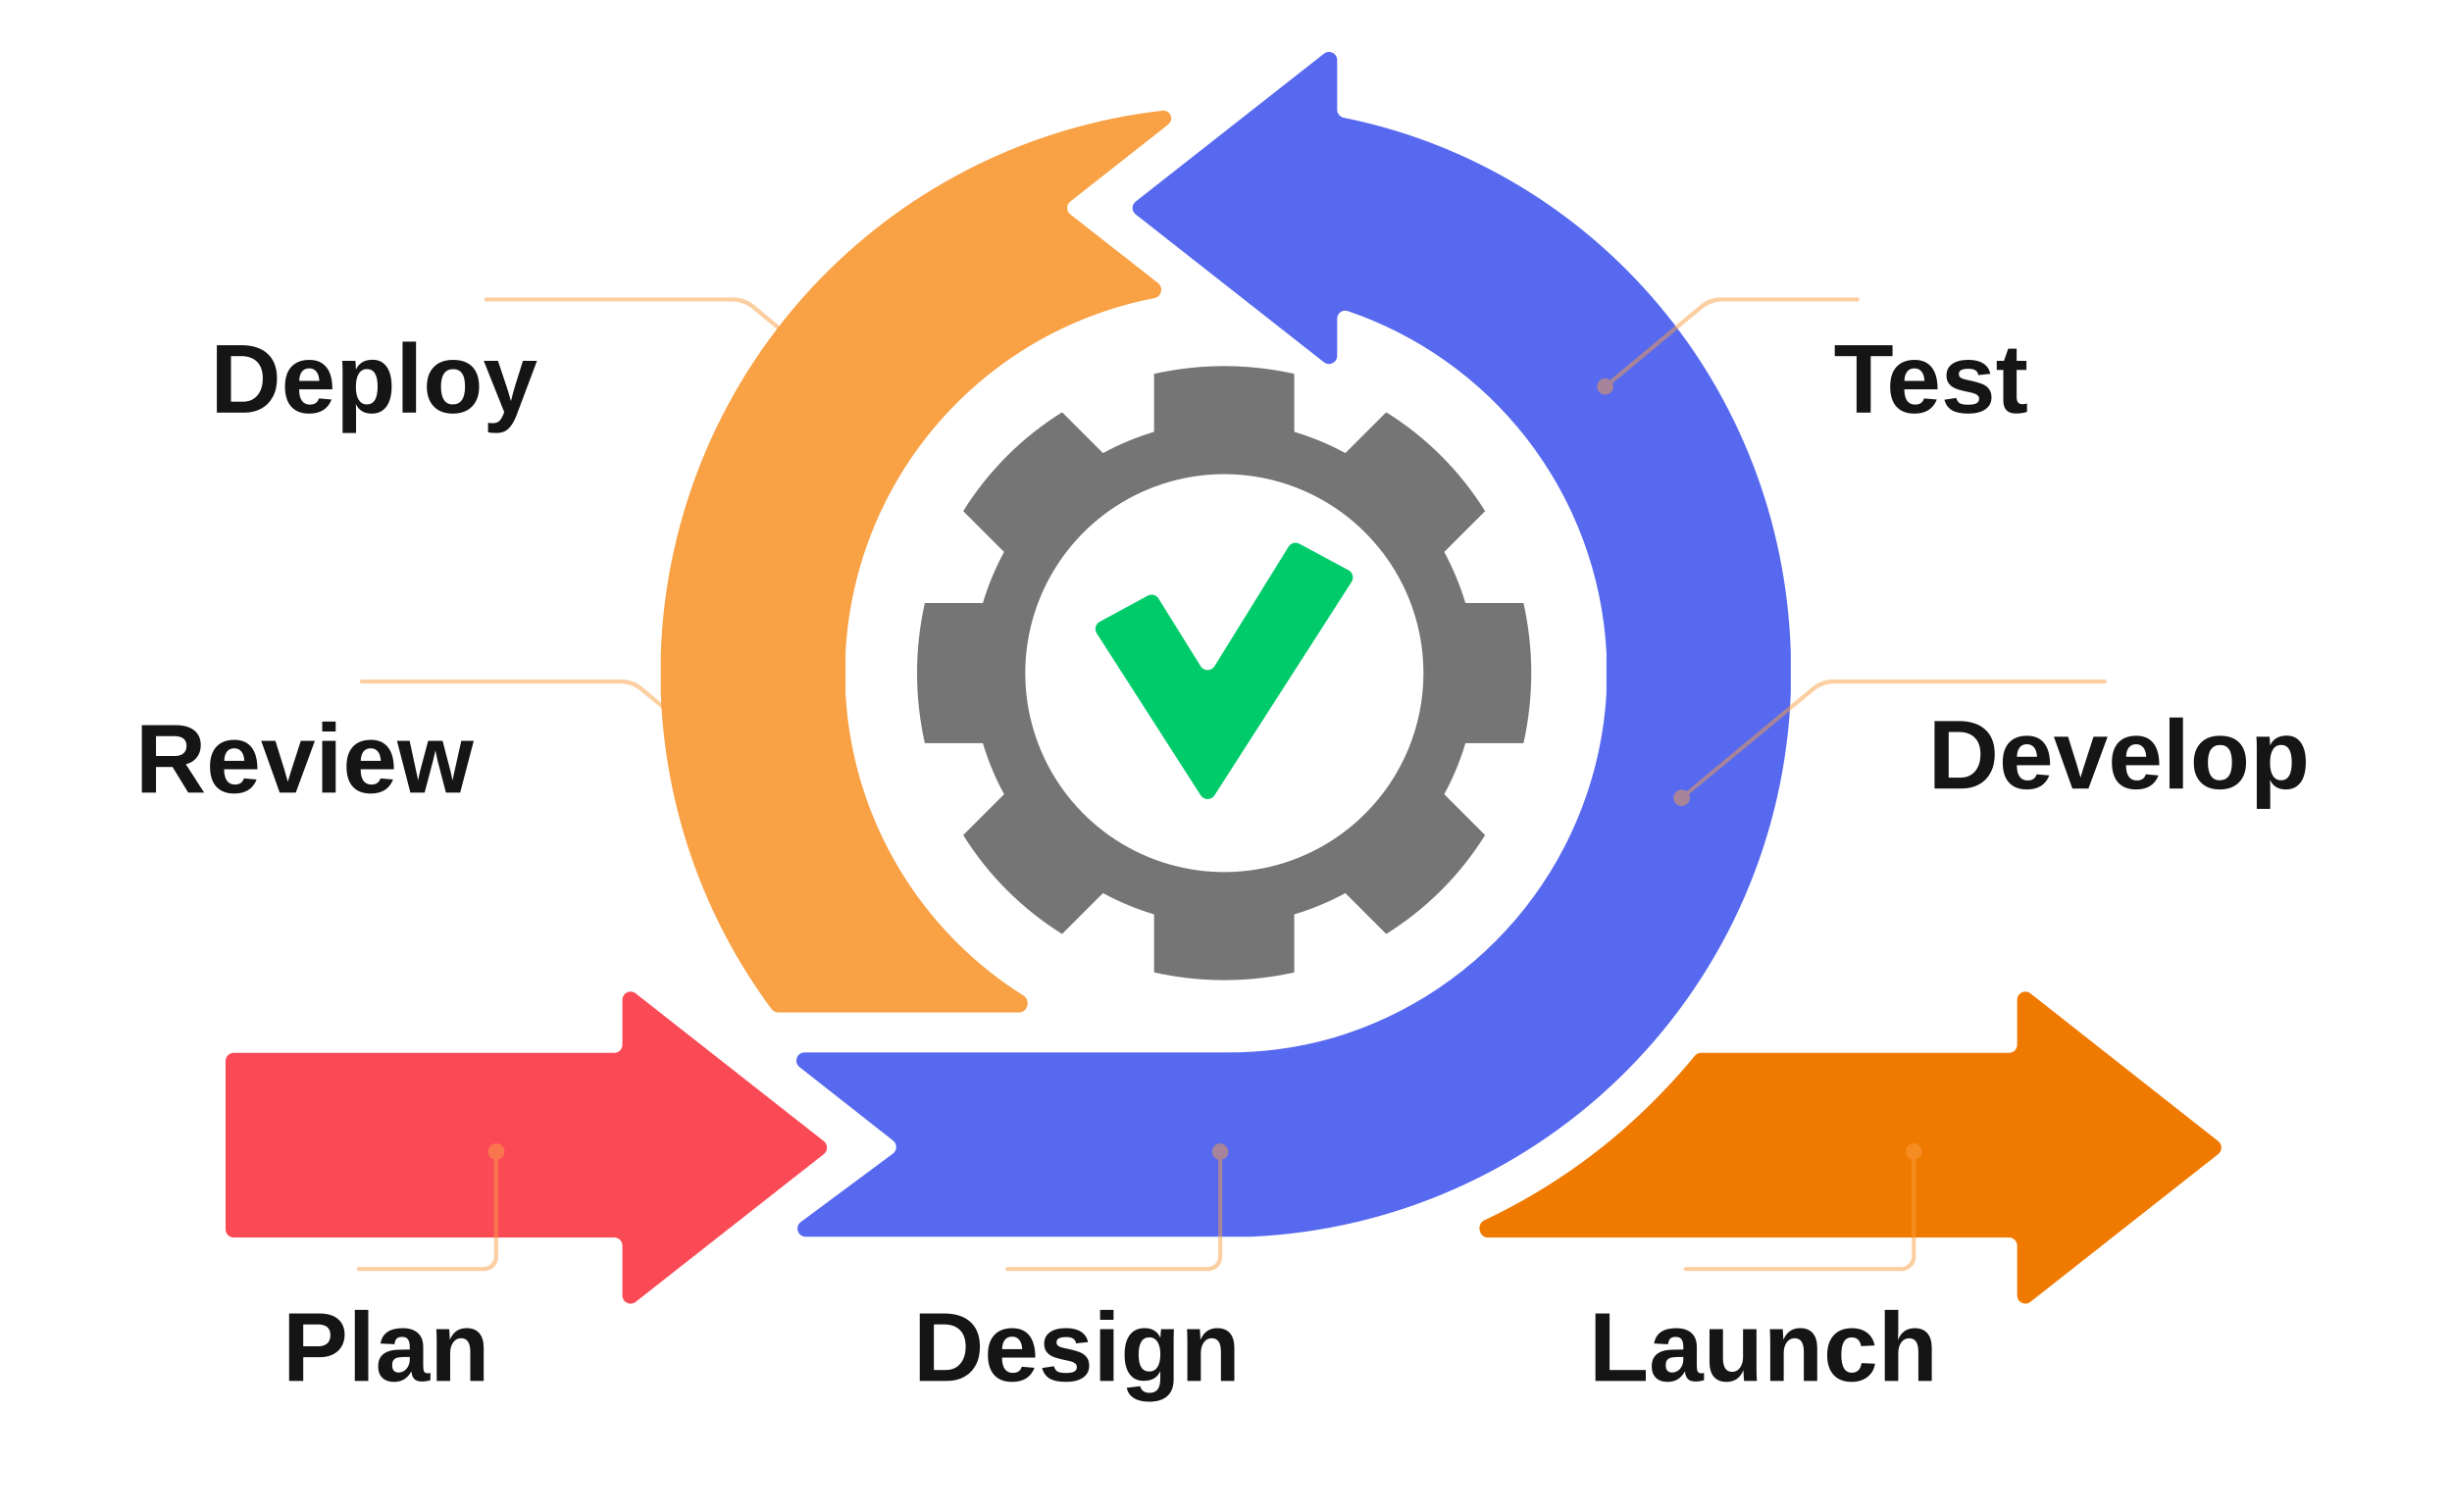
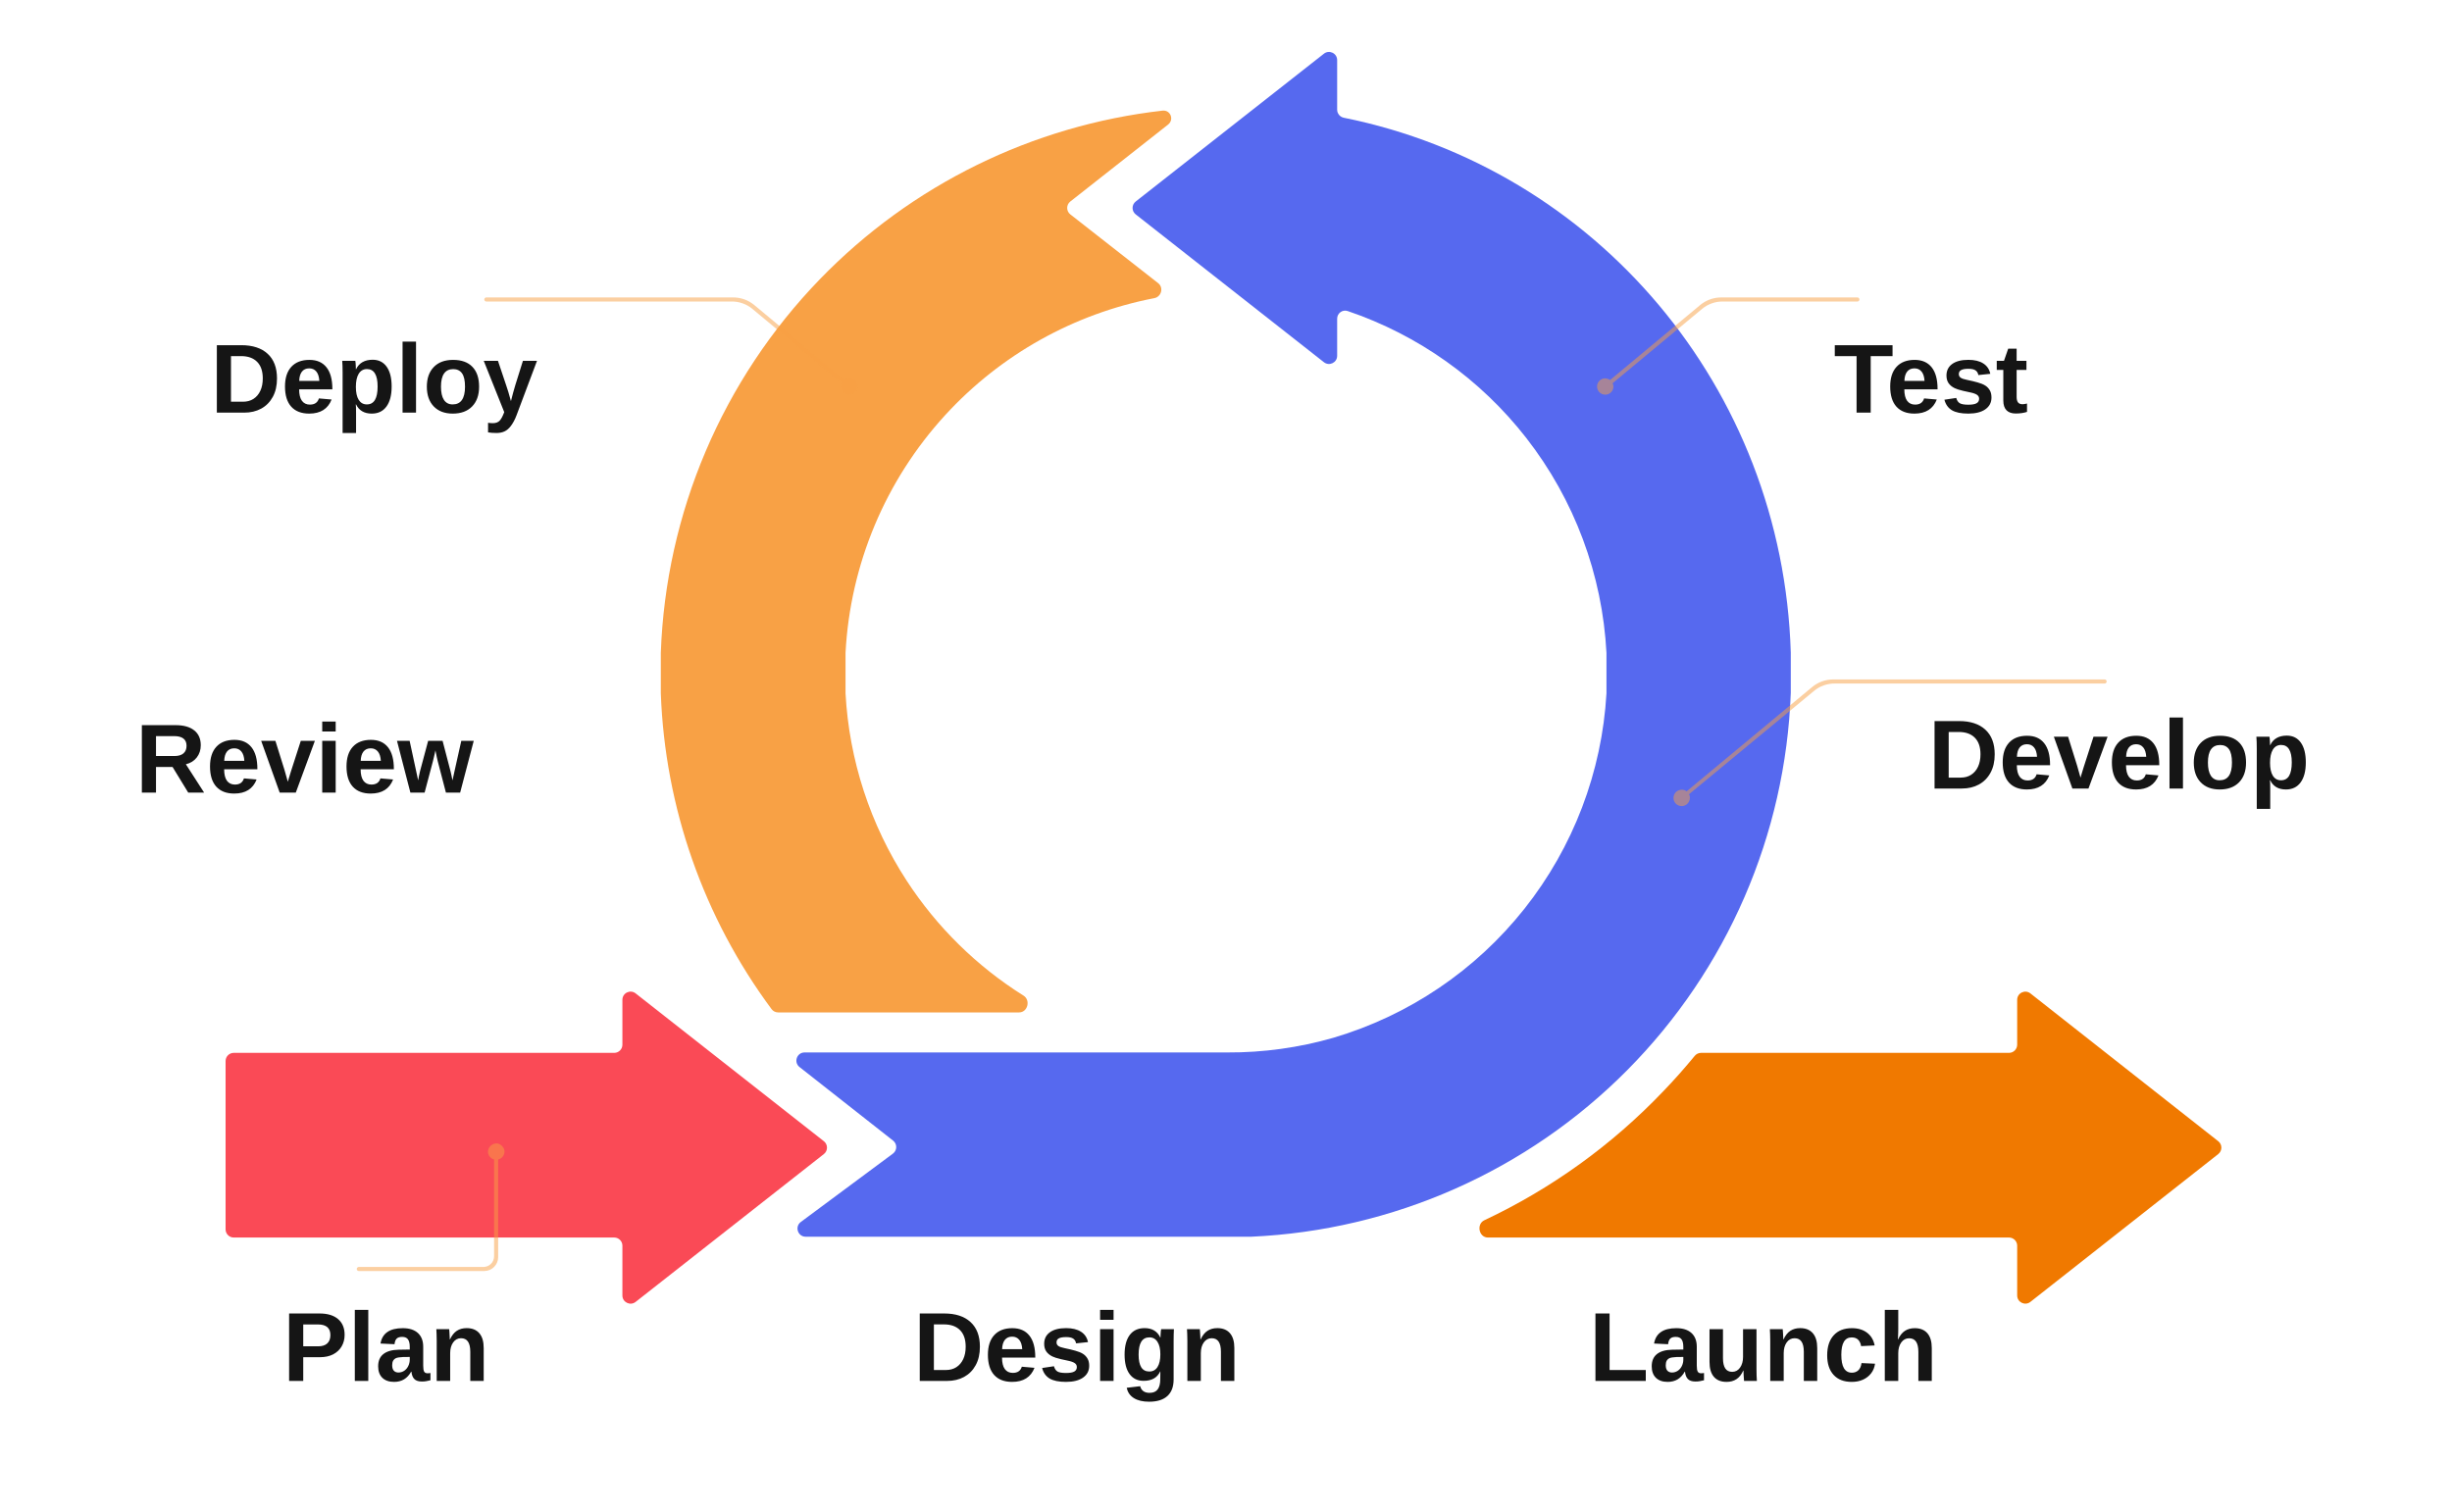
<svg xmlns="http://www.w3.org/2000/svg" width="600" height="370" viewBox="0 0 600 370" fill="none">
  <path d="M282.465 72.975C284.197 72.64 284.789 70.39 283.4 69.303L261.906 52.471C260.885 51.671 260.883 50.126 261.902 49.324L285.822 30.497C287.367 29.281 286.418 26.858 284.464 27.08C252.668 30.695 223.027 45.226 200.662 68.3C176.795 92.925 162.912 125.528 161.7 159.8V169.7C162.715 197.621 172.169 224.571 188.803 247C189.177 247.505 189.77 247.8 190.398 247.8H249.371C251.473 247.8 252.238 244.81 250.458 243.692C239.022 236.513 229.252 226.918 221.854 215.545C212.938 201.838 207.781 186.028 206.9 169.7V159.8C208.032 138.163 216.652 117.592 231.283 101.611C244.854 86.788 262.814 76.769 282.465 72.975Z" fill="#F8A145" />
  <path d="M496.837 318.652C495.525 319.684 493.6 318.75 493.6 317.08V304.9C493.6 303.795 492.704 302.9 491.6 302.9H364.091C361.873 302.9 361.216 299.611 363.223 298.666C379.611 290.951 394.461 280.257 407 267.1C409.677 264.33 412.269 261.39 414.697 258.437C415.08 257.971 415.649 257.7 416.252 257.7H491.6C492.704 257.7 493.6 256.804 493.6 255.7V244.719C493.6 243.049 495.525 242.115 496.837 243.147L542.803 279.328C543.82 280.129 543.821 281.67 542.803 282.471L496.837 318.652Z" fill="#F07900" />
-   <path d="M372.8 181.9C375.332 170.607 375.332 158.894 372.8 147.6H358.6C357.29 143.27 355.548 139.082 353.4 135.1L363.4 125.1C357.289 115.29 349.011 107.011 339.2 100.9L329.2 110.9C325.227 108.735 321.037 106.992 316.7 105.7V91.5C305.407 88.969 293.693 88.969 282.4 91.5V105.7C278.063 106.992 273.873 108.735 269.9 110.9L259.9 100.9C250.09 107.011 241.811 115.29 235.7 125.1L245.7 135.1C243.534 139.074 241.792 143.263 240.5 147.6H226.3C223.768 158.894 223.768 170.607 226.3 181.9H240.5C241.792 186.237 243.534 190.427 245.7 194.4L235.7 204.4C241.811 214.211 250.09 222.49 259.9 228.6L269.9 218.6C273.873 220.766 278.063 222.509 282.4 223.8V238C293.693 240.532 305.407 240.532 316.7 238V223.8C321.037 222.509 325.227 220.766 329.2 218.6L339.2 228.6C349.011 222.49 357.289 214.211 363.4 204.4L353.4 194.4C355.566 190.427 357.309 186.237 358.6 181.9H372.8ZM334 199.2C327.188 206.007 318.51 210.642 309.064 212.517C299.619 214.393 289.829 213.427 280.932 209.74C272.036 206.052 264.432 199.81 259.083 191.803C253.733 183.795 250.878 174.381 250.878 164.75C250.878 155.12 253.733 145.706 259.083 137.698C264.432 129.69 272.036 123.448 280.932 119.761C289.829 116.074 299.619 115.107 309.064 116.983C318.51 118.859 327.188 123.493 334 130.3C338.538 134.816 342.14 140.185 344.597 146.097C347.055 152.009 348.32 158.348 348.32 164.75C348.32 171.153 347.055 177.492 344.597 183.404C342.14 189.316 338.538 194.684 334 199.2Z" fill="#757575" />
-   <path d="M329.999 139.575C331.024 140.128 331.363 141.436 330.733 142.417L297.184 194.677C296.396 195.903 294.604 195.903 293.817 194.677L268.363 155.011C267.735 154.033 268.071 152.727 269.092 152.173L280.844 145.798C281.774 145.293 282.937 145.601 283.496 146.5L293.798 163.062C294.581 164.322 296.416 164.32 297.197 163.059L315.309 133.8C315.866 132.901 317.027 132.59 317.958 133.092L329.999 139.575Z" fill="#00CB6A" />
  <path d="M328.83 28.818C327.888 28.628 327.2 27.804 327.2 26.842V14.714C327.2 13.045 325.276 12.11 323.964 13.141L277.902 49.327C276.882 50.128 276.882 51.672 277.902 52.472L323.964 88.658C325.276 89.689 327.2 88.754 327.2 87.085V78.007C327.2 76.661 328.502 75.7 329.776 76.132C347.033 81.989 362.224 92.77 373.456 107.172C385.243 122.287 392.101 140.658 393.1 159.8V169.7C391.998 188.918 384.99 207.329 373.035 222.416C361.079 237.504 344.758 248.534 326.3 254C317.849 256.433 309.094 257.646 300.3 257.6H196.878C194.979 257.6 194.149 259.998 195.642 261.172L218.542 279.182C219.579 279.997 219.557 281.574 218.498 282.36L195.957 299.094C194.41 300.242 195.222 302.7 197.149 302.7H306.2C340.895 301.141 373.734 286.585 398.19 261.925C422.646 237.265 436.929 204.307 438.2 169.6V159.7C436.217 94.871 390.41 41.243 328.83 28.818Z" fill="#5669EF" />
  <path d="M201.598 282.472C202.617 281.672 202.617 280.128 201.598 279.327L155.536 243.141C154.223 242.11 152.3 243.045 152.3 244.714V255.7C152.3 256.804 151.405 257.7 150.3 257.7H57.2C56.096 257.7 55.2 258.595 55.2 259.7V300.9C55.2 302.004 56.096 302.9 57.2 302.9H150.3C151.405 302.9 152.3 303.795 152.3 304.9V317.085C152.3 318.754 154.223 319.689 155.536 318.658L201.598 282.472Z" fill="#FA4A56" />
  <path opacity="0.5" d="M207.8 92.601C207.375 92.641 206.964 92.778 206.6 93.001L184.5 74.601C183.056 73.434 181.256 72.799 179.4 72.801H119C118.867 72.801 118.74 72.853 118.646 72.947C118.553 73.041 118.5 73.168 118.5 73.301C118.5 73.433 118.553 73.561 118.646 73.654C118.74 73.748 118.867 73.801 119 73.801H179C180.86 73.773 182.669 74.412 184.1 75.601L206 93.801C205.876 94.05 205.807 94.323 205.8 94.601C205.8 94.996 205.917 95.383 206.137 95.712C206.357 96.041 206.669 96.297 207.035 96.448C207.4 96.6 207.802 96.639 208.19 96.562C208.578 96.485 208.935 96.295 209.214 96.015C209.494 95.735 209.684 95.379 209.762 94.991C209.839 94.603 209.799 94.201 209.648 93.835C209.496 93.47 209.24 93.158 208.911 92.938C208.582 92.718 208.196 92.601 207.8 92.601Z" fill="#F8A145" />
-   <path opacity="0.5" d="M189.1 193.301C188.883 193.282 188.665 193.308 188.459 193.377C188.252 193.446 188.062 193.556 187.9 193.701L157.1 168.101C155.656 166.934 153.856 166.299 152 166.301H88.5C88.367 166.301 88.24 166.353 88.146 166.447C88.053 166.541 88 166.668 88 166.801C88 166.933 88.053 167.061 88.146 167.154C88.24 167.248 88.367 167.301 88.5 167.301H151.6C153.46 167.273 155.269 167.912 156.7 169.101L187.3 194.401C187.141 194.672 187.071 194.987 187.1 195.301C187.1 195.696 187.217 196.083 187.437 196.412C187.657 196.741 187.969 196.997 188.335 197.149C188.7 197.3 189.102 197.34 189.49 197.262C189.878 197.185 190.235 196.995 190.514 196.715C190.794 196.435 190.984 196.079 191.062 195.691C191.139 195.303 191.099 194.901 190.948 194.535C190.796 194.17 190.54 193.858 190.211 193.638C189.882 193.418 189.496 193.301 189.1 193.301Z" fill="#F8A145" />
  <path opacity="0.5" d="M515 166.301H448.6C446.744 166.299 444.944 166.934 443.5 168.101L412.7 193.701C412.538 193.556 412.348 193.446 412.141 193.377C411.935 193.308 411.717 193.282 411.5 193.301C411.104 193.301 410.718 193.418 410.389 193.638C410.06 193.858 409.804 194.17 409.652 194.535C409.501 194.901 409.461 195.303 409.538 195.691C409.616 196.079 409.806 196.435 410.086 196.715C410.365 196.995 410.722 197.185 411.11 197.262C411.498 197.34 411.9 197.3 412.265 197.149C412.631 196.997 412.943 196.741 413.163 196.412C413.383 196.083 413.5 195.696 413.5 195.301C413.529 194.987 413.459 194.672 413.3 194.401L443.9 169.101C445.331 167.912 447.14 167.273 449 167.301H515C515.133 167.301 515.26 167.248 515.354 167.154C515.447 167.061 515.5 166.933 515.5 166.801C515.5 166.668 515.447 166.541 515.354 166.447C515.26 166.353 515.133 166.301 515 166.301Z" fill="#F8A145" />
  <path opacity="0.5" d="M454.5 72.801H421.2C419.344 72.799 417.543 73.434 416.1 74.601L394 93.001C393.636 92.778 393.225 92.641 392.8 92.601C392.404 92.601 392.018 92.718 391.689 92.938C391.36 93.158 391.103 93.47 390.952 93.835C390.801 94.201 390.761 94.603 390.838 94.991C390.915 95.379 391.106 95.735 391.386 96.015C391.665 96.295 392.022 96.485 392.41 96.562C392.798 96.639 393.2 96.6 393.565 96.448C393.931 96.297 394.243 96.041 394.463 95.712C394.683 95.383 394.8 94.996 394.8 94.601C394.792 94.323 394.724 94.05 394.6 93.801L416.5 75.601C417.931 74.412 419.74 73.773 421.6 73.801H454.5C454.632 73.801 454.76 73.748 454.853 73.654C454.947 73.561 455 73.433 455 73.301C455 73.168 454.947 73.041 454.853 72.947C454.76 72.853 454.632 72.801 454.5 72.801Z" fill="#F8A145" />
  <path opacity="0.5" d="M87.8 311.1H118.5C118.946 311.1 119.388 311.012 119.801 310.841C120.213 310.67 120.588 310.42 120.904 310.104C121.22 309.788 121.47 309.414 121.641 309.001C121.812 308.589 121.9 308.146 121.9 307.7V283.8C122.156 283.741 122.398 283.632 122.612 283.48C122.826 283.327 123.008 283.134 123.147 282.911C123.287 282.688 123.381 282.44 123.424 282.181C123.467 281.921 123.459 281.656 123.4 281.4C123.289 281.048 123.094 280.728 122.833 280.467C122.572 280.206 122.252 280.011 121.9 279.9C121.601 279.842 121.293 279.849 120.997 279.922C120.701 279.995 120.425 280.131 120.187 280.322C119.949 280.512 119.756 280.751 119.62 281.024C119.484 281.297 119.409 281.595 119.4 281.9C119.408 282.337 119.559 282.76 119.83 283.103C120.101 283.446 120.476 283.691 120.9 283.8V307.5C120.9 307.841 120.833 308.179 120.702 308.495C120.571 308.81 120.38 309.097 120.138 309.338C119.897 309.58 119.61 309.771 119.295 309.902C118.979 310.033 118.641 310.1 118.3 310.1H87.8C87.667 310.1 87.54 310.153 87.446 310.246C87.353 310.34 87.3 310.467 87.3 310.6C87.3 310.733 87.353 310.86 87.446 310.954C87.54 311.047 87.667 311.1 87.8 311.1Z" fill="#F8A145" />
-   <path opacity="0.5" d="M246.5 311.1H295.6C296.511 311.1 297.387 310.745 298.04 310.11C298.694 309.475 299.074 308.611 299.1 307.7V283.8C299.354 283.742 299.594 283.633 299.804 283.479C300.014 283.325 300.19 283.129 300.322 282.904C300.453 282.679 300.537 282.429 300.567 282.171C300.598 281.912 300.575 281.649 300.5 281.4C300.389 281.048 300.194 280.728 299.933 280.467C299.672 280.206 299.352 280.011 299 279.9C298.706 279.84 298.402 279.847 298.111 279.92C297.82 279.993 297.55 280.131 297.319 280.323C297.089 280.515 296.904 280.756 296.78 281.029C296.655 281.302 296.594 281.6 296.6 281.9C296.59 282.342 296.734 282.773 297.008 283.12C297.282 283.466 297.668 283.707 298.1 283.8V307.5C298.1 307.85 298.03 308.196 297.893 308.518C297.756 308.841 297.556 309.132 297.303 309.375C297.051 309.617 296.753 309.807 296.426 309.931C296.099 310.056 295.75 310.113 295.4 310.1H246.5C246.374 310.12 246.258 310.179 246.169 310.268C246.079 310.358 246.02 310.474 246 310.6C246 310.732 246.053 310.86 246.146 310.953C246.24 311.047 246.367 311.1 246.5 311.1Z" fill="#F8A145" />
-   <path opacity="0.5" d="M412.5 311.1H465.3C466.211 311.1 467.087 310.745 467.74 310.11C468.394 309.475 468.774 308.611 468.8 307.7V283.8C469.24 283.688 469.629 283.431 469.903 283.069C470.177 282.707 470.32 282.263 470.308 281.81C470.296 281.356 470.131 280.92 469.839 280.573C469.546 280.226 469.145 279.989 468.7 279.9C468.406 279.84 468.102 279.847 467.811 279.92C467.52 279.993 467.25 280.131 467.019 280.323C466.789 280.515 466.604 280.756 466.48 281.029C466.355 281.302 466.294 281.6 466.3 281.9C466.29 282.342 466.434 282.773 466.708 283.12C466.982 283.466 467.368 283.707 467.8 283.8V307.5C467.8 307.85 467.73 308.196 467.593 308.518C467.456 308.841 467.256 309.132 467.003 309.375C466.751 309.617 466.453 309.807 466.126 309.931C465.799 310.056 465.45 310.113 465.1 310.1H412.5C412.374 310.12 412.258 310.179 412.169 310.268C412.079 310.358 412.02 310.474 412 310.6C412 310.732 412.053 310.86 412.146 310.953C412.24 311.047 412.367 311.1 412.5 311.1Z" fill="#F8A145" />
  <path d="M84.328 326.715C84.328 327.785 84.082 328.734 83.59 329.562C83.106 330.383 82.414 331.027 81.516 331.496C80.617 331.957 79.547 332.188 78.305 332.188H74.203V338H70.746V321.488H78.164C80.141 321.488 81.66 321.945 82.723 322.859C83.793 323.766 84.328 325.051 84.328 326.715ZM80.848 326.773C80.848 325.039 79.824 324.172 77.777 324.172H74.203V329.527H77.871C78.824 329.527 79.559 329.293 80.074 328.824C80.59 328.348 80.848 327.664 80.848 326.773ZM90.117 320.609V338H86.824V320.609H90.117ZM96.434 338.234C95.207 338.234 94.25 337.902 93.562 337.238C92.875 336.566 92.531 335.625 92.531 334.414C92.531 333.102 92.957 332.105 93.809 331.426C94.668 330.746 95.91 330.391 97.535 330.359L100.266 330.312V329.668C100.266 328.84 100.121 328.227 99.832 327.828C99.543 327.422 99.07 327.219 98.414 327.219C97.805 327.219 97.356 327.359 97.066 327.641C96.785 327.914 96.609 328.371 96.539 329.012L93.106 328.848C93.535 326.34 95.352 325.086 98.555 325.086C100.156 325.086 101.391 325.48 102.258 326.27C103.125 327.059 103.559 328.18 103.559 329.633V334.25C103.559 334.961 103.637 335.453 103.793 335.727C103.957 335.992 104.227 336.125 104.602 336.125C104.852 336.125 105.094 336.102 105.328 336.055V337.836C104.922 337.938 104.574 338.012 104.285 338.059C103.996 338.113 103.641 338.141 103.219 338.141C102.391 338.141 101.777 337.938 101.379 337.531C100.988 337.125 100.754 336.527 100.676 335.738H100.605C100.145 336.566 99.566 337.191 98.871 337.613C98.176 338.027 97.363 338.234 96.434 338.234ZM100.266 332.129L98.578 332.152C97.805 332.191 97.262 332.273 96.949 332.398C96.629 332.539 96.383 332.75 96.211 333.031C96.047 333.312 95.965 333.688 95.965 334.156C95.965 334.758 96.102 335.207 96.375 335.504C96.656 335.793 97.027 335.938 97.488 335.938C98.004 335.938 98.477 335.797 98.906 335.516C99.328 335.234 99.66 334.848 99.902 334.355C100.145 333.855 100.266 333.328 100.266 332.773V332.129ZM110.156 331.203V338H106.863V328.156C106.863 327.477 106.852 326.922 106.828 326.492C106.812 326.055 106.793 325.664 106.77 325.32H109.91C109.926 325.414 109.945 325.637 109.969 325.988C109.992 326.332 110.012 326.688 110.027 327.055C110.051 327.414 110.062 327.676 110.062 327.84H110.109C110.555 326.871 111.113 326.168 111.785 325.73C112.457 325.293 113.258 325.074 114.188 325.074C115.531 325.074 116.562 325.488 117.281 326.316C118 327.145 118.359 328.355 118.359 329.949V338H115.078V330.887C115.078 329.77 114.891 328.934 114.516 328.379C114.141 327.824 113.574 327.547 112.816 327.547C112.02 327.547 111.375 327.891 110.883 328.578C110.398 329.258 110.156 330.133 110.156 331.203Z" fill="#151515" />
  <path d="M38.172 187.73V194H34.715V177.488H42.965C44.934 177.488 46.453 177.914 47.523 178.766C48.594 179.609 49.129 180.824 49.129 182.41C49.129 183.566 48.801 184.566 48.145 185.41C47.488 186.246 46.602 186.797 45.484 187.062L49.949 194H46.059L42.227 187.73H38.172ZM45.648 182.551C45.648 181.762 45.395 181.168 44.887 180.77C44.379 180.371 43.617 180.172 42.602 180.172H38.172V185.047H42.695C43.664 185.047 44.398 184.828 44.898 184.391C45.398 183.953 45.648 183.34 45.648 182.551ZM54.848 188.293C54.848 189.527 55.074 190.461 55.527 191.094C55.988 191.719 56.641 192.031 57.484 192.031C58.062 192.031 58.535 191.906 58.902 191.656C59.277 191.398 59.539 191.02 59.688 190.52L62.793 190.789C61.895 193.086 60.07 194.234 57.32 194.234C55.414 194.234 53.949 193.672 52.926 192.547C51.902 191.414 51.391 189.766 51.391 187.602C51.391 185.508 51.91 183.898 52.949 182.773C53.988 181.648 55.461 181.086 57.367 181.086C59.188 181.086 60.578 181.691 61.539 182.902C62.5 184.105 62.98 185.871 62.98 188.199V188.293H54.848ZM59.793 186.23C59.73 185.207 59.484 184.441 59.055 183.934C58.625 183.418 58.047 183.16 57.32 183.16C56.547 183.16 55.949 183.43 55.527 183.969C55.113 184.508 54.895 185.262 54.871 186.23H59.793ZM77.055 181.32L72.379 194H68.441L63.906 181.32H67.387L69.602 188.41C69.664 188.605 69.762 188.949 69.894 189.441C70.035 189.926 70.215 190.559 70.434 191.34C70.465 191.23 70.527 191.012 70.621 190.684C70.723 190.355 70.832 189.996 70.949 189.605C71.066 189.215 71.168 188.887 71.254 188.621L73.609 181.32H77.055ZM82.141 176.609V179.035H78.848V176.609H82.141ZM82.141 181.32V194H78.848V181.32H82.141ZM88.246 188.293C88.246 189.527 88.473 190.461 88.926 191.094C89.387 191.719 90.039 192.031 90.883 192.031C91.461 192.031 91.934 191.906 92.301 191.656C92.676 191.398 92.938 191.02 93.086 190.52L96.191 190.789C95.293 193.086 93.469 194.234 90.719 194.234C88.812 194.234 87.348 193.672 86.324 192.547C85.301 191.414 84.789 189.766 84.789 187.602C84.789 185.508 85.309 183.898 86.348 182.773C87.387 181.648 88.859 181.086 90.766 181.086C92.586 181.086 93.977 181.691 94.938 182.902C95.898 184.105 96.379 185.871 96.379 188.199V188.293H88.246ZM93.191 186.23C93.129 185.207 92.883 184.441 92.453 183.934C92.023 183.418 91.445 183.16 90.719 183.16C89.945 183.16 89.348 183.43 88.926 183.969C88.512 184.508 88.293 185.262 88.269 186.23H93.191ZM105.941 186.289L103.902 194H100.422L97.141 181.32H100.234L101.852 188.82C101.93 189.18 102.008 189.543 102.086 189.91C102.164 190.277 102.242 190.645 102.32 191.012C102.398 190.637 102.469 190.262 102.531 189.887C102.594 189.512 102.676 189.141 102.777 188.773L104.77 181.32H108.297L110.242 188.773C110.297 188.977 110.363 189.266 110.441 189.641C110.527 190.008 110.621 190.465 110.723 191.012C110.809 190.637 110.891 190.266 110.969 189.898C111.055 189.523 111.137 189.148 111.215 188.773L112.879 181.32H115.926L112.598 194H109.117L107.102 186.266C107.055 186.086 106.984 185.781 106.891 185.352C106.797 184.914 106.684 184.352 106.551 183.664C106.449 184.102 106.352 184.539 106.258 184.977C106.164 185.414 106.059 185.852 105.941 186.289Z" fill="#151515" />
  <path d="M67.781 92.621C67.781 94.387 67.438 95.894 66.75 97.144C66.07 98.394 65.125 99.352 63.914 100.016C62.711 100.672 61.32 101 59.742 101H53.062V84.488H59.039C61.82 84.488 63.973 85.191 65.496 86.598C67.019 87.996 67.781 90.004 67.781 92.621ZM64.301 92.621C64.301 90.848 63.84 89.496 62.918 88.566C61.996 87.629 60.68 87.16 58.969 87.16H56.52V98.328H59.449C60.441 98.328 61.297 98.098 62.016 97.637C62.742 97.168 63.305 96.508 63.703 95.656C64.102 94.805 64.301 93.793 64.301 92.621ZM73.195 95.293C73.195 96.527 73.422 97.461 73.875 98.094C74.336 98.719 74.988 99.031 75.832 99.031C76.41 99.031 76.883 98.906 77.25 98.656C77.625 98.398 77.887 98.019 78.035 97.519L81.141 97.789C80.242 100.086 78.418 101.234 75.668 101.234C73.762 101.234 72.297 100.672 71.273 99.547C70.25 98.414 69.738 96.766 69.738 94.602C69.738 92.508 70.258 90.898 71.297 89.773C72.336 88.648 73.809 88.086 75.715 88.086C77.535 88.086 78.926 88.691 79.887 89.902C80.848 91.106 81.328 92.871 81.328 95.199V95.293H73.195ZM78.141 93.231C78.078 92.207 77.832 91.441 77.402 90.934C76.973 90.418 76.394 90.16 75.668 90.16C74.894 90.16 74.297 90.43 73.875 90.969C73.461 91.508 73.242 92.262 73.219 93.231H78.141ZM95.836 94.602C95.836 96.719 95.41 98.356 94.559 99.512C93.715 100.66 92.519 101.234 90.973 101.234C89.137 101.234 87.856 100.484 87.129 98.984H87.059C87.106 99.219 87.129 99.93 87.129 101.117V105.98H83.836V91.238C83.836 90.637 83.828 90.094 83.812 89.609C83.797 89.125 83.773 88.695 83.742 88.32H86.941C86.973 88.414 86.996 88.574 87.012 88.801C87.035 89.019 87.051 89.269 87.059 89.551C87.074 89.832 87.082 90.109 87.082 90.383H87.129C87.496 89.602 88.019 89.019 88.699 88.637C89.379 88.246 90.207 88.051 91.184 88.051C92.66 88.051 93.805 88.621 94.617 89.762C95.43 90.894 95.836 92.508 95.836 94.602ZM92.402 94.602C92.402 93.18 92.184 92.113 91.746 91.402C91.316 90.691 90.664 90.336 89.789 90.336C88.914 90.336 88.242 90.719 87.773 91.484C87.312 92.25 87.082 93.32 87.082 94.695C87.082 96.062 87.312 97.121 87.773 97.871C88.242 98.613 88.906 98.984 89.766 98.984C90.648 98.984 91.309 98.621 91.746 97.894C92.184 97.16 92.402 96.062 92.402 94.602ZM101.801 83.609V101H98.508V83.609H101.801ZM117.234 94.648C117.234 96.703 116.664 98.316 115.523 99.488C114.383 100.652 112.805 101.234 110.789 101.234C108.812 101.234 107.262 100.648 106.137 99.477C105.012 98.305 104.449 96.695 104.449 94.648C104.449 92.609 105.012 91.008 106.137 89.844C107.262 88.672 108.836 88.086 110.859 88.086C112.93 88.086 114.508 88.652 115.594 89.785C116.688 90.91 117.234 92.531 117.234 94.648ZM113.789 94.648C113.789 93.141 113.543 92.047 113.051 91.367C112.559 90.688 111.844 90.348 110.906 90.348C109.906 90.348 109.156 90.707 108.656 91.426C108.156 92.137 107.906 93.211 107.906 94.648C107.906 96.062 108.148 97.141 108.633 97.883C109.125 98.617 109.832 98.984 110.754 98.984C111.77 98.984 112.527 98.625 113.027 97.906C113.535 97.18 113.789 96.094 113.789 94.648ZM121.5 105.98C120.695 105.98 120.004 105.93 119.426 105.828V103.484C119.863 103.547 120.242 103.578 120.562 103.578C121.328 103.578 121.898 103.371 122.273 102.957C122.656 102.543 123.027 101.848 123.387 100.871L118.371 88.32H121.852L123.844 94.262C124 94.691 124.176 95.231 124.371 95.879C124.566 96.527 124.785 97.293 125.027 98.176C125.207 97.457 125.379 96.793 125.543 96.184C125.707 95.574 125.887 94.949 126.082 94.309L127.957 88.32H131.402L126.387 101.668C126.184 102.207 125.969 102.684 125.742 103.098C125.516 103.512 125.285 103.879 125.051 104.199C124.574 104.848 124.055 105.305 123.492 105.57C122.93 105.844 122.266 105.98 121.5 105.98Z" fill="#151515" />
  <path d="M457.758 87.16V101H454.301V87.16H448.969V84.488H463.102V87.16H457.758ZM465.984 95.293C465.984 96.527 466.211 97.461 466.664 98.094C467.125 98.719 467.777 99.031 468.621 99.031C469.199 99.031 469.672 98.906 470.039 98.656C470.414 98.398 470.676 98.019 470.824 97.519L473.93 97.789C473.031 100.086 471.207 101.234 468.457 101.234C466.551 101.234 465.086 100.672 464.062 99.547C463.039 98.414 462.527 96.766 462.527 94.602C462.527 92.508 463.047 90.898 464.086 89.773C465.125 88.648 466.598 88.086 468.504 88.086C470.324 88.086 471.715 88.691 472.676 89.902C473.637 91.106 474.117 92.871 474.117 95.199V95.293H465.984ZM470.93 93.231C470.867 92.207 470.621 91.441 470.191 90.934C469.762 90.418 469.184 90.16 468.457 90.16C467.684 90.16 467.086 90.43 466.664 90.969C466.25 91.508 466.031 92.262 466.008 93.231H470.93ZM487.312 97.297C487.312 98.523 486.809 99.488 485.801 100.191C484.801 100.887 483.414 101.234 481.641 101.234C479.898 101.234 478.562 100.961 477.633 100.414C476.711 99.859 476.098 99 475.793 97.836L478.688 97.402C478.852 98.004 479.133 98.43 479.531 98.68C479.938 98.93 480.641 99.055 481.641 99.055C482.562 99.055 483.234 98.938 483.656 98.703C484.078 98.469 484.289 98.102 484.289 97.602C484.289 97.195 484.117 96.875 483.773 96.641C483.438 96.398 482.863 96.195 482.051 96.031C481.434 95.906 480.879 95.785 480.387 95.668C479.902 95.551 479.484 95.438 479.133 95.328C478.789 95.211 478.508 95.102 478.289 95C477.641 94.68 477.145 94.269 476.801 93.769C476.465 93.269 476.297 92.652 476.297 91.918C476.297 90.707 476.762 89.766 477.691 89.094C478.629 88.414 479.953 88.074 481.664 88.074C483.172 88.074 484.383 88.367 485.297 88.953C486.219 89.539 486.793 90.387 487.02 91.496L484.102 91.801C484.008 91.285 483.777 90.902 483.41 90.652C483.043 90.394 482.461 90.266 481.664 90.266C480.883 90.266 480.297 90.367 479.906 90.57C479.516 90.766 479.32 91.098 479.32 91.566C479.32 91.934 479.469 92.227 479.766 92.445C480.07 92.656 480.578 92.832 481.289 92.973C482.281 93.176 483.16 93.387 483.926 93.606C484.699 93.816 485.32 94.07 485.789 94.367C486.25 94.664 486.617 95.047 486.891 95.516C487.172 95.977 487.312 96.57 487.312 97.297ZM496.008 100.812C495.211 101.078 494.285 101.211 493.23 101.211C492.262 101.211 491.516 100.949 490.992 100.426C490.469 99.894 490.207 99.094 490.207 98.023V90.547H488.602V88.32H490.371L491.402 85.344H493.465V88.32H495.867V90.547H493.465V97.133C493.465 97.75 493.582 98.207 493.816 98.504C494.051 98.793 494.414 98.938 494.906 98.938C495.141 98.938 495.508 98.883 496.008 98.773V100.812Z" fill="#151515" />
  <path d="M488.102 184.621C488.102 186.387 487.758 187.895 487.07 189.145C486.391 190.395 485.445 191.352 484.234 192.016C483.031 192.672 481.641 193 480.062 193H473.383V176.488H479.359C482.141 176.488 484.293 177.191 485.816 178.598C487.34 179.996 488.102 182.004 488.102 184.621ZM484.621 184.621C484.621 182.848 484.16 181.496 483.238 180.566C482.316 179.629 481 179.16 479.289 179.16H476.84V190.328H479.77C480.762 190.328 481.617 190.098 482.336 189.637C483.062 189.168 483.625 188.508 484.023 187.656C484.422 186.805 484.621 185.793 484.621 184.621ZM493.516 187.293C493.516 188.527 493.742 189.461 494.195 190.094C494.656 190.719 495.309 191.031 496.152 191.031C496.73 191.031 497.203 190.906 497.57 190.656C497.945 190.398 498.207 190.02 498.355 189.52L501.461 189.789C500.562 192.086 498.738 193.234 495.988 193.234C494.082 193.234 492.617 192.672 491.594 191.547C490.57 190.414 490.059 188.766 490.059 186.602C490.059 184.508 490.578 182.898 491.617 181.773C492.656 180.648 494.129 180.086 496.035 180.086C497.855 180.086 499.246 180.691 500.207 181.902C501.168 183.105 501.648 184.871 501.648 187.199V187.293H493.516ZM498.461 185.23C498.398 184.207 498.152 183.441 497.723 182.934C497.293 182.418 496.715 182.16 495.988 182.16C495.215 182.16 494.617 182.43 494.195 182.969C493.781 183.508 493.562 184.262 493.539 185.23H498.461ZM515.723 180.32L511.047 193H507.109L502.574 180.32H506.055L508.27 187.41C508.332 187.605 508.43 187.949 508.562 188.441C508.703 188.926 508.883 189.559 509.102 190.34C509.133 190.23 509.195 190.012 509.289 189.684C509.391 189.355 509.5 188.996 509.617 188.605C509.734 188.215 509.836 187.887 509.922 187.621L512.277 180.32H515.723ZM520.234 187.293C520.234 188.527 520.461 189.461 520.914 190.094C521.375 190.719 522.027 191.031 522.871 191.031C523.449 191.031 523.922 190.906 524.289 190.656C524.664 190.398 524.926 190.02 525.074 189.52L528.18 189.789C527.281 192.086 525.457 193.234 522.707 193.234C520.801 193.234 519.336 192.672 518.312 191.547C517.289 190.414 516.777 188.766 516.777 186.602C516.777 184.508 517.297 182.898 518.336 181.773C519.375 180.648 520.848 180.086 522.754 180.086C524.574 180.086 525.965 180.691 526.926 181.902C527.887 183.105 528.367 184.871 528.367 187.199V187.293H520.234ZM525.18 185.23C525.117 184.207 524.871 183.441 524.441 182.934C524.012 182.418 523.434 182.16 522.707 182.16C521.934 182.16 521.336 182.43 520.914 182.969C520.5 183.508 520.281 184.262 520.258 185.23H525.18ZM534.168 175.609V193H530.875V175.609H534.168ZM549.602 186.648C549.602 188.703 549.031 190.316 547.891 191.488C546.75 192.652 545.172 193.234 543.156 193.234C541.18 193.234 539.629 192.648 538.504 191.477C537.379 190.305 536.816 188.695 536.816 186.648C536.816 184.609 537.379 183.008 538.504 181.844C539.629 180.672 541.203 180.086 543.227 180.086C545.297 180.086 546.875 180.652 547.961 181.785C549.055 182.91 549.602 184.531 549.602 186.648ZM546.156 186.648C546.156 185.141 545.91 184.047 545.418 183.367C544.926 182.688 544.211 182.348 543.273 182.348C542.273 182.348 541.523 182.707 541.023 183.426C540.523 184.137 540.273 185.211 540.273 186.648C540.273 188.062 540.516 189.141 541 189.883C541.492 190.617 542.199 190.984 543.121 190.984C544.137 190.984 544.895 190.625 545.395 189.906C545.902 189.18 546.156 188.094 546.156 186.648ZM564.227 186.602C564.227 188.719 563.801 190.355 562.949 191.512C562.105 192.66 560.91 193.234 559.363 193.234C557.527 193.234 556.246 192.484 555.52 190.984H555.449C555.496 191.219 555.52 191.93 555.52 193.117V197.98H552.227V183.238C552.227 182.637 552.219 182.094 552.203 181.609C552.188 181.125 552.164 180.695 552.133 180.32H555.332C555.363 180.414 555.387 180.574 555.402 180.801C555.426 181.02 555.441 181.27 555.449 181.551C555.465 181.832 555.473 182.109 555.473 182.383H555.52C555.887 181.602 556.41 181.02 557.09 180.637C557.77 180.246 558.598 180.051 559.574 180.051C561.051 180.051 562.195 180.621 563.008 181.762C563.82 182.895 564.227 184.508 564.227 186.602ZM560.793 186.602C560.793 185.18 560.574 184.113 560.137 183.402C559.707 182.691 559.055 182.336 558.18 182.336C557.305 182.336 556.633 182.719 556.164 183.484C555.703 184.25 555.473 185.32 555.473 186.695C555.473 188.062 555.703 189.121 556.164 189.871C556.633 190.613 557.297 190.984 558.156 190.984C559.039 190.984 559.699 190.621 560.137 189.895C560.574 189.16 560.793 188.062 560.793 186.602Z" fill="#151515" />
  <path d="M239.781 329.621C239.781 331.387 239.438 332.895 238.75 334.145C238.07 335.395 237.125 336.352 235.914 337.016C234.711 337.672 233.32 338 231.742 338H225.062V321.488H231.039C233.82 321.488 235.973 322.191 237.496 323.598C239.02 324.996 239.781 327.004 239.781 329.621ZM236.301 329.621C236.301 327.848 235.84 326.496 234.918 325.566C233.996 324.629 232.68 324.16 230.969 324.16H228.52V335.328H231.449C232.441 335.328 233.297 335.098 234.016 334.637C234.742 334.168 235.305 333.508 235.703 332.656C236.102 331.805 236.301 330.793 236.301 329.621ZM245.195 332.293C245.195 333.527 245.422 334.461 245.875 335.094C246.336 335.719 246.988 336.031 247.832 336.031C248.41 336.031 248.883 335.906 249.25 335.656C249.625 335.398 249.887 335.02 250.035 334.52L253.141 334.789C252.242 337.086 250.418 338.234 247.668 338.234C245.762 338.234 244.297 337.672 243.273 336.547C242.25 335.414 241.738 333.766 241.738 331.602C241.738 329.508 242.258 327.898 243.297 326.773C244.336 325.648 245.809 325.086 247.715 325.086C249.535 325.086 250.926 325.691 251.887 326.902C252.848 328.105 253.328 329.871 253.328 332.199V332.293H245.195ZM250.141 330.23C250.078 329.207 249.832 328.441 249.402 327.934C248.973 327.418 248.395 327.16 247.668 327.16C246.895 327.16 246.297 327.43 245.875 327.969C245.461 328.508 245.242 329.262 245.219 330.23H250.141ZM266.523 334.297C266.523 335.523 266.02 336.488 265.012 337.191C264.012 337.887 262.625 338.234 260.852 338.234C259.109 338.234 257.773 337.961 256.844 337.414C255.922 336.859 255.309 336 255.004 334.836L257.898 334.402C258.062 335.004 258.344 335.43 258.742 335.68C259.148 335.93 259.852 336.055 260.852 336.055C261.773 336.055 262.445 335.938 262.867 335.703C263.289 335.469 263.5 335.102 263.5 334.602C263.5 334.195 263.328 333.875 262.984 333.641C262.648 333.398 262.074 333.195 261.262 333.031C260.645 332.906 260.09 332.785 259.598 332.668C259.113 332.551 258.695 332.438 258.344 332.328C258 332.211 257.719 332.102 257.5 332C256.852 331.68 256.355 331.27 256.012 330.77C255.676 330.27 255.508 329.652 255.508 328.918C255.508 327.707 255.973 326.766 256.902 326.094C257.84 325.414 259.164 325.074 260.875 325.074C262.383 325.074 263.594 325.367 264.508 325.953C265.43 326.539 266.004 327.387 266.23 328.496L263.312 328.801C263.219 328.285 262.988 327.902 262.621 327.652C262.254 327.395 261.672 327.266 260.875 327.266C260.094 327.266 259.508 327.367 259.117 327.57C258.727 327.766 258.531 328.098 258.531 328.566C258.531 328.934 258.68 329.227 258.977 329.445C259.281 329.656 259.789 329.832 260.5 329.973C261.492 330.176 262.371 330.387 263.137 330.605C263.91 330.816 264.531 331.07 265 331.367C265.461 331.664 265.828 332.047 266.102 332.516C266.383 332.977 266.523 333.57 266.523 334.297ZM272.488 320.609V323.035H269.195V320.609H272.488ZM272.488 325.32V338H269.195V325.32H272.488ZM281.184 343.086C279.637 343.086 278.391 342.789 277.445 342.195C276.508 341.609 275.93 340.77 275.711 339.676L279.004 339.289C279.121 339.797 279.371 340.195 279.754 340.484C280.145 340.773 280.652 340.918 281.277 340.918C282.191 340.918 282.859 340.637 283.281 340.074C283.703 339.512 283.914 338.676 283.914 337.566L283.938 335.645H283.914C283.555 336.426 283.035 337.012 282.355 337.402C281.676 337.785 280.836 337.977 279.836 337.977C278.359 337.977 277.215 337.422 276.402 336.312C275.59 335.203 275.184 333.617 275.184 331.555C275.184 329.484 275.602 327.887 276.438 326.762C277.273 325.637 278.488 325.074 280.082 325.074C281.004 325.074 281.781 325.266 282.414 325.648C283.055 326.023 283.555 326.594 283.914 327.359H283.973C283.973 327.172 283.98 326.938 283.996 326.656C284.012 326.375 284.031 326.105 284.055 325.848C284.086 325.59 284.113 325.414 284.137 325.32H287.254C287.207 326.164 287.184 327.141 287.184 328.25V337.613C287.184 339.418 286.672 340.781 285.648 341.703C284.625 342.625 283.137 343.086 281.184 343.086ZM283.938 331.484C283.938 330.18 283.703 329.164 283.234 328.438C282.773 327.703 282.113 327.336 281.254 327.336C280.379 327.336 279.719 327.688 279.273 328.391C278.836 329.094 278.617 330.148 278.617 331.555C278.617 332.93 278.832 333.965 279.262 334.66C279.699 335.348 280.355 335.691 281.23 335.691C282.105 335.691 282.773 335.328 283.234 334.602C283.703 333.867 283.938 332.828 283.938 331.484ZM293.84 331.203V338H290.547V328.156C290.547 327.477 290.535 326.922 290.512 326.492C290.496 326.055 290.477 325.664 290.453 325.32H293.594C293.609 325.414 293.629 325.637 293.652 325.988C293.676 326.332 293.695 326.688 293.711 327.055C293.734 327.414 293.746 327.676 293.746 327.84H293.793C294.238 326.871 294.797 326.168 295.469 325.73C296.141 325.293 296.941 325.074 297.871 325.074C299.215 325.074 300.246 325.488 300.965 326.316C301.684 327.145 302.043 328.355 302.043 329.949V338H298.762V330.887C298.762 329.77 298.574 328.934 298.199 328.379C297.824 327.824 297.258 327.547 296.5 327.547C295.703 327.547 295.059 327.891 294.566 328.578C294.082 329.258 293.84 330.133 293.84 331.203Z" fill="#151515" />
  <path d="M402.719 335.328V338H390.402V321.488H393.859V335.328H402.719ZM408.074 338.234C406.848 338.234 405.891 337.902 405.203 337.238C404.516 336.566 404.172 335.625 404.172 334.414C404.172 333.102 404.598 332.105 405.449 331.426C406.309 330.746 407.551 330.391 409.176 330.359L411.906 330.312V329.668C411.906 328.84 411.762 328.227 411.473 327.828C411.184 327.422 410.711 327.219 410.055 327.219C409.445 327.219 408.996 327.359 408.707 327.641C408.426 327.914 408.25 328.371 408.18 329.012L404.746 328.848C405.176 326.34 406.992 325.086 410.195 325.086C411.797 325.086 413.031 325.48 413.898 326.27C414.766 327.059 415.199 328.18 415.199 329.633V334.25C415.199 334.961 415.277 335.453 415.434 335.727C415.598 335.992 415.867 336.125 416.242 336.125C416.492 336.125 416.734 336.102 416.969 336.055V337.836C416.562 337.938 416.215 338.012 415.926 338.059C415.637 338.113 415.281 338.141 414.859 338.141C414.031 338.141 413.418 337.938 413.02 337.531C412.629 337.125 412.395 336.527 412.316 335.738H412.246C411.785 336.566 411.207 337.191 410.512 337.613C409.816 338.027 409.004 338.234 408.074 338.234ZM411.906 332.129L410.219 332.152C409.445 332.191 408.902 332.273 408.59 332.398C408.27 332.539 408.023 332.75 407.852 333.031C407.688 333.312 407.605 333.688 407.605 334.156C407.605 334.758 407.742 335.207 408.016 335.504C408.297 335.793 408.668 335.938 409.129 335.938C409.645 335.938 410.117 335.797 410.547 335.516C410.969 335.234 411.301 334.848 411.543 334.355C411.785 333.855 411.906 333.328 411.906 332.773V332.129ZM426.566 335.48C426.129 336.441 425.57 337.141 424.891 337.578C424.219 338.016 423.418 338.234 422.488 338.234C421.145 338.234 420.113 337.824 419.395 337.004C418.676 336.176 418.316 334.965 418.316 333.371V325.32H421.609V332.434C421.609 333.543 421.797 334.379 422.172 334.941C422.547 335.496 423.109 335.773 423.859 335.773C424.656 335.773 425.297 335.434 425.781 334.754C426.273 334.066 426.52 333.188 426.52 332.117V325.32H429.812V335.164C429.812 335.703 429.82 336.211 429.836 336.688C429.852 337.156 429.875 337.594 429.906 338H426.766C426.719 337.438 426.684 336.945 426.66 336.523C426.637 336.102 426.625 335.754 426.625 335.48H426.566ZM436.469 331.203V338H433.176V328.156C433.176 327.477 433.164 326.922 433.141 326.492C433.125 326.055 433.105 325.664 433.082 325.32H436.223C436.238 325.414 436.258 325.637 436.281 325.988C436.305 326.332 436.324 326.688 436.34 327.055C436.363 327.414 436.375 327.676 436.375 327.84H436.422C436.867 326.871 437.426 326.168 438.098 325.73C438.77 325.293 439.57 325.074 440.5 325.074C441.844 325.074 442.875 325.488 443.594 326.316C444.312 327.145 444.672 328.355 444.672 329.949V338H441.391V330.887C441.391 329.77 441.203 328.934 440.828 328.379C440.453 327.824 439.887 327.547 439.129 327.547C438.332 327.547 437.688 327.891 437.195 328.578C436.711 329.258 436.469 330.133 436.469 331.203ZM453.133 338.234C451.211 338.234 449.727 337.664 448.68 336.523C447.633 335.375 447.109 333.777 447.109 331.73C447.109 329.637 447.637 328.008 448.691 326.844C449.746 325.672 451.242 325.086 453.18 325.086C454.672 325.086 455.906 325.461 456.883 326.211C457.859 326.961 458.473 327.996 458.723 329.316L455.406 329.48C455.312 328.832 455.078 328.316 454.703 327.934C454.328 327.543 453.797 327.348 453.109 327.348C452.258 327.348 451.621 327.703 451.199 328.414C450.777 329.117 450.566 330.18 450.566 331.602C450.566 333.062 450.781 334.16 451.211 334.895C451.648 335.621 452.297 335.984 453.156 335.984C453.781 335.984 454.305 335.789 454.727 335.398C455.148 335 455.41 334.41 455.512 333.629L458.816 333.781C458.699 334.672 458.383 335.453 457.867 336.125C457.359 336.789 456.699 337.309 455.887 337.684C455.074 338.051 454.156 338.234 453.133 338.234ZM464.453 327.852C464.898 326.883 465.457 326.18 466.129 325.742C466.801 325.305 467.602 325.086 468.531 325.086C469.875 325.086 470.906 325.5 471.625 326.328C472.344 327.156 472.703 328.367 472.703 329.961V338H469.422V330.898C469.422 329.781 469.234 328.945 468.859 328.391C468.484 327.836 467.918 327.559 467.16 327.559C466.363 327.559 465.719 327.902 465.227 328.59C464.742 329.27 464.5 330.145 464.5 331.215V338H461.207V320.609H464.5V325.355C464.5 325.637 464.496 325.918 464.488 326.199C464.48 326.48 464.469 326.758 464.453 327.031C464.445 327.305 464.43 327.578 464.406 327.852H464.453Z" fill="#151515" />
</svg>